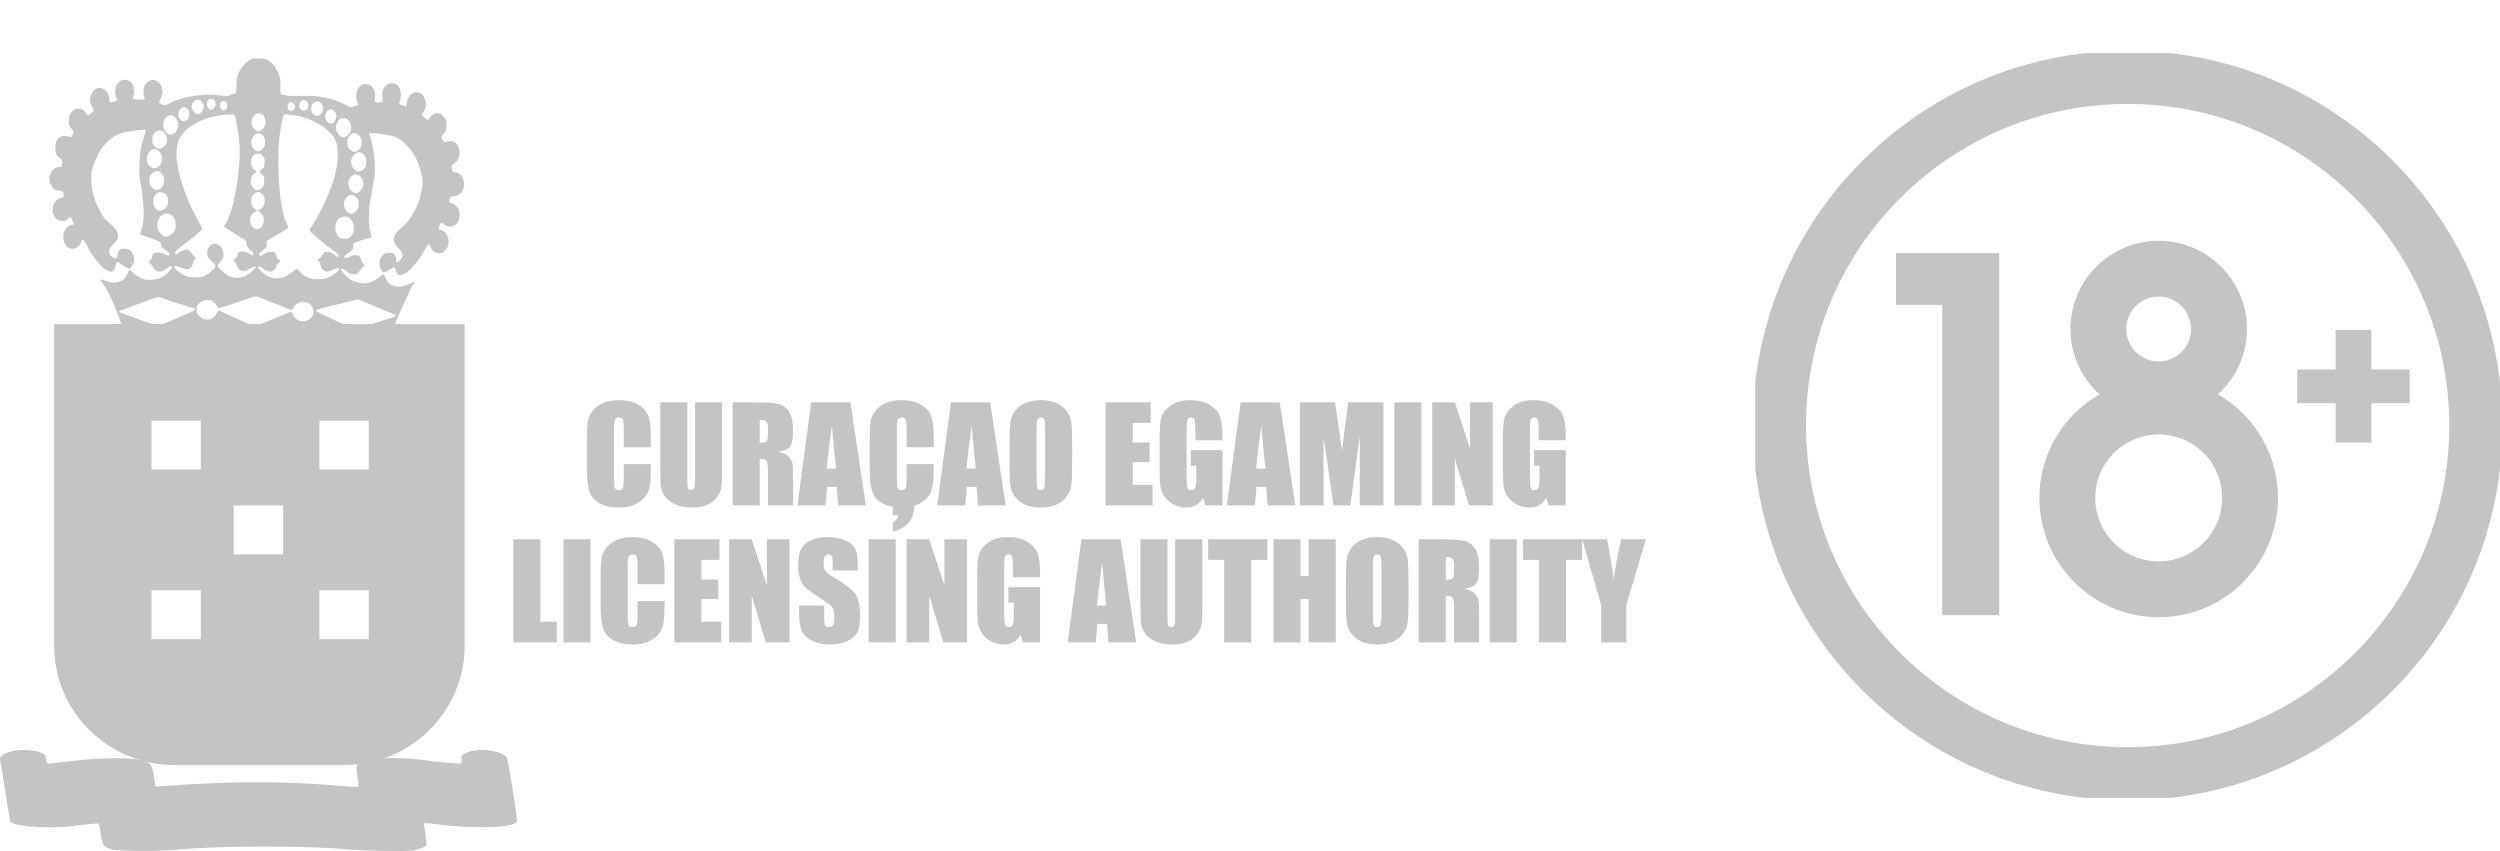
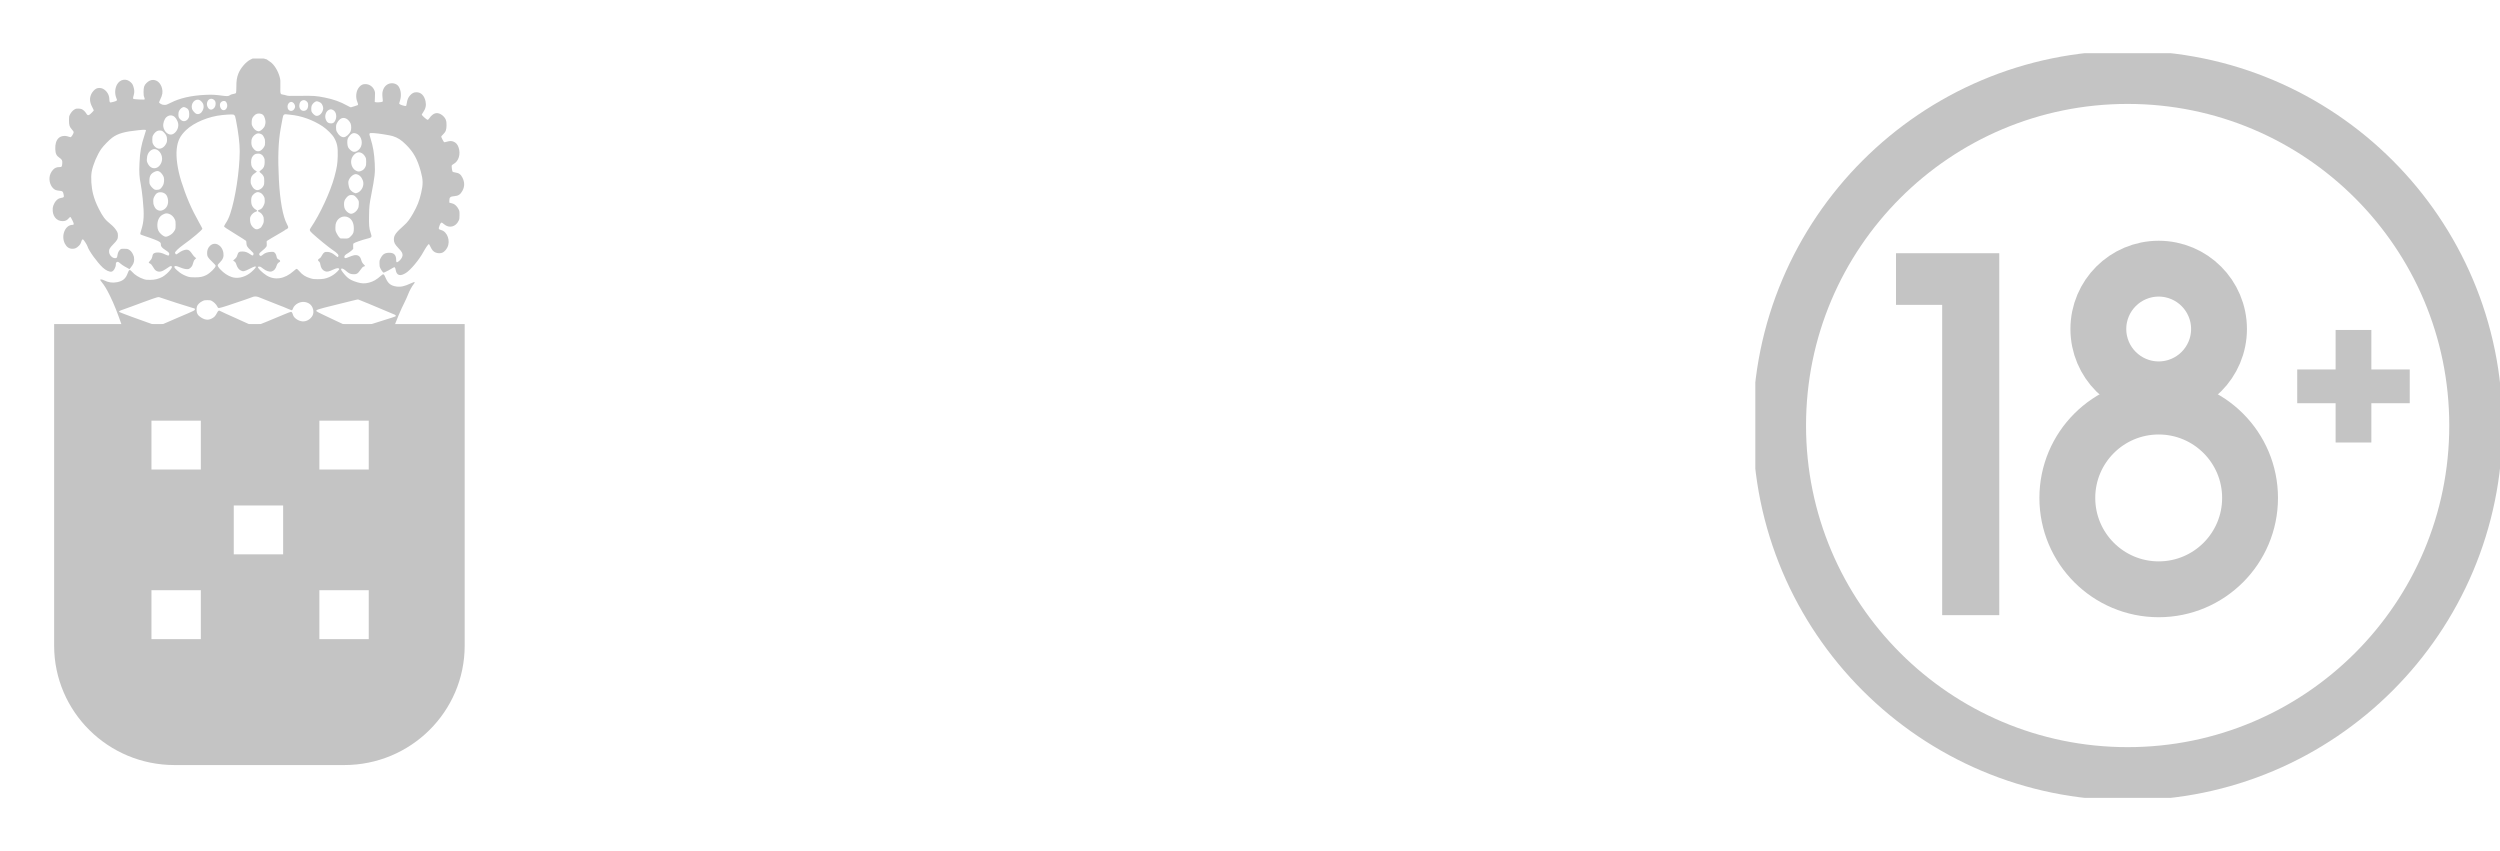
<svg xmlns="http://www.w3.org/2000/svg" width="188" height="64" viewBox="0 0 188 64" fill="none">
-   <path d="M48.948 33.635H46.912V32.284C46.912 31.892 46.889 31.647 46.844 31.552C46.803 31.453 46.707 31.403 46.559 31.403C46.392 31.403 46.285 31.462 46.24 31.58C46.195 31.699 46.172 31.954 46.172 32.347V35.948C46.172 36.325 46.195 36.571 46.24 36.686C46.285 36.801 46.387 36.858 46.544 36.858C46.696 36.858 46.794 36.801 46.84 36.686C46.888 36.571 46.912 36.301 46.912 35.877V34.904H48.948V35.206C48.948 36.007 48.89 36.576 48.774 36.911C48.661 37.246 48.408 37.54 48.015 37.792C47.624 38.044 47.142 38.17 46.569 38.17C45.972 38.17 45.481 38.064 45.094 37.849C44.707 37.636 44.451 37.34 44.325 36.964C44.199 36.584 44.136 36.014 44.136 35.254V32.988C44.136 32.43 44.156 32.011 44.194 31.734C44.233 31.453 44.347 31.183 44.538 30.924C44.731 30.666 44.997 30.463 45.336 30.316C45.677 30.166 46.069 30.091 46.511 30.091C47.11 30.091 47.605 30.206 47.995 30.436C48.385 30.666 48.642 30.953 48.764 31.298C48.887 31.64 48.948 32.173 48.948 32.898V33.635ZM54.306 30.254V35.436C54.306 36.023 54.286 36.437 54.248 36.676C54.209 36.913 54.094 37.157 53.904 37.409C53.714 37.658 53.463 37.848 53.15 37.979C52.84 38.107 52.475 38.17 52.052 38.17C51.585 38.17 51.172 38.094 50.814 37.941C50.457 37.788 50.189 37.588 50.012 37.342C49.834 37.096 49.73 36.837 49.697 36.566C49.665 36.291 49.649 35.717 49.649 34.842V30.254H51.685V36.068C51.685 36.406 51.702 36.623 51.738 36.719C51.777 36.812 51.852 36.858 51.965 36.858C52.094 36.858 52.176 36.807 52.212 36.705C52.251 36.6 52.27 36.354 52.27 35.968V30.254H54.306ZM55.094 30.254H56.535C57.496 30.254 58.145 30.291 58.484 30.364C58.825 30.438 59.103 30.626 59.315 30.929C59.531 31.229 59.639 31.71 59.639 32.371C59.639 32.974 59.564 33.38 59.412 33.587C59.261 33.795 58.962 33.919 58.517 33.961C58.92 34.06 59.191 34.192 59.33 34.358C59.469 34.524 59.554 34.678 59.586 34.818C59.622 34.955 59.639 35.337 59.639 35.963V38.008H57.749V35.431C57.749 35.016 57.715 34.759 57.647 34.66C57.583 34.561 57.41 34.511 57.13 34.511V38.008H55.094V30.254ZM57.13 31.58V33.304C57.358 33.304 57.518 33.274 57.608 33.214C57.702 33.15 57.749 32.947 57.749 32.605V32.179C57.749 31.933 57.703 31.772 57.613 31.695C57.526 31.619 57.365 31.58 57.13 31.58ZM63.948 30.254L65.113 38.008H63.029L62.928 36.614H62.197L62.076 38.008H59.968L61.003 30.254H63.948ZM62.87 35.239C62.766 34.361 62.663 33.278 62.56 31.988C62.354 33.469 62.225 34.553 62.173 35.239H62.87ZM70.215 33.635H68.179V32.284C68.179 31.892 68.156 31.647 68.111 31.552C68.069 31.453 67.974 31.403 67.826 31.403C67.658 31.403 67.552 31.462 67.507 31.58C67.462 31.699 67.439 31.954 67.439 32.347V35.948C67.439 36.325 67.462 36.571 67.507 36.686C67.552 36.801 67.654 36.858 67.812 36.858C67.963 36.858 68.061 36.801 68.106 36.686C68.155 36.571 68.179 36.301 68.179 35.877V34.904H70.215V35.206C70.215 36.007 70.157 36.576 70.041 36.911C69.928 37.246 69.675 37.54 69.281 37.792C68.891 38.044 68.409 38.17 67.836 38.17C67.239 38.17 66.748 38.064 66.361 37.849C65.974 37.636 65.718 37.34 65.592 36.964C65.466 36.584 65.403 36.014 65.403 35.254V32.988C65.403 32.43 65.423 32.011 65.461 31.734C65.5 31.453 65.615 31.183 65.805 30.924C65.998 30.666 66.264 30.463 66.603 30.316C66.944 30.166 67.336 30.091 67.778 30.091C68.377 30.091 68.872 30.206 69.262 30.436C69.652 30.666 69.909 30.953 70.031 31.298C70.153 31.64 70.215 32.173 70.215 32.898V33.635ZM74.46 30.254L75.626 38.008H73.542L73.44 36.614H72.71L72.589 38.008H70.481L71.515 30.254H74.46ZM73.382 35.239C73.279 34.361 73.176 33.278 73.073 31.988C72.866 33.469 72.737 34.553 72.686 35.239H73.382ZM80.626 34.794C80.626 35.573 80.606 36.125 80.568 36.451C80.532 36.773 80.416 37.069 80.22 37.337C80.026 37.605 79.763 37.811 79.431 37.955C79.099 38.099 78.712 38.17 78.271 38.17C77.852 38.17 77.475 38.103 77.139 37.969C76.807 37.832 76.54 37.628 76.337 37.356C76.134 37.085 76.013 36.79 75.974 36.47C75.935 36.151 75.916 35.592 75.916 34.794V33.467C75.916 32.688 75.934 32.138 75.969 31.815C76.008 31.489 76.124 31.192 76.317 30.924C76.514 30.656 76.778 30.45 77.11 30.307C77.442 30.163 77.829 30.091 78.271 30.091C78.69 30.091 79.065 30.16 79.397 30.297C79.733 30.431 80.002 30.634 80.205 30.905C80.408 31.177 80.529 31.472 80.568 31.791C80.606 32.111 80.626 32.669 80.626 33.467V34.794ZM78.59 32.246C78.59 31.886 78.569 31.655 78.527 31.556C78.489 31.454 78.406 31.403 78.281 31.403C78.174 31.403 78.092 31.445 78.034 31.528C77.979 31.608 77.952 31.847 77.952 32.246V35.867C77.952 36.317 77.969 36.595 78.005 36.7C78.044 36.806 78.131 36.858 78.266 36.858C78.405 36.858 78.493 36.797 78.532 36.676C78.571 36.555 78.59 36.266 78.59 35.809V32.246ZM83.14 30.254H86.535V31.805H85.176V33.276H86.448V34.751H85.176V36.456H86.67V38.008H83.14V30.254ZM91.931 33.108H89.896V32.404C89.896 31.96 89.876 31.683 89.838 31.571C89.799 31.459 89.707 31.403 89.562 31.403C89.436 31.403 89.351 31.451 89.306 31.547C89.261 31.643 89.238 31.889 89.238 32.284V36.006C89.238 36.354 89.261 36.584 89.306 36.695C89.351 36.804 89.441 36.858 89.576 36.858C89.725 36.858 89.825 36.796 89.876 36.672C89.931 36.547 89.959 36.304 89.959 35.944V35.024H89.548V33.846H91.931V38.008H90.65L90.461 37.452C90.323 37.692 90.147 37.872 89.934 37.993C89.725 38.111 89.477 38.17 89.19 38.17C88.848 38.17 88.527 38.089 88.227 37.926C87.931 37.76 87.705 37.556 87.55 37.313C87.396 37.071 87.299 36.817 87.26 36.552C87.222 36.284 87.202 35.883 87.202 35.35V33.046C87.202 32.305 87.243 31.767 87.323 31.432C87.404 31.097 87.634 30.79 88.014 30.513C88.398 30.232 88.893 30.091 89.499 30.091C90.096 30.091 90.59 30.212 90.984 30.455C91.377 30.698 91.633 30.986 91.752 31.322C91.872 31.654 91.931 32.138 91.931 32.773V33.108ZM96.24 30.254L97.405 38.008H95.321L95.22 36.614H94.489L94.368 38.008H92.26L93.295 30.254H96.24ZM95.162 35.239C95.058 34.361 94.955 33.278 94.852 31.988C94.646 33.469 94.517 34.553 94.465 35.239H95.162ZM104.035 30.254V38.008H102.255V32.773L101.545 38.008H100.282L99.533 32.893V38.008H97.753V30.254H100.389C100.466 30.72 100.548 31.269 100.636 31.901L100.916 33.875L101.38 30.254H104.035ZM106.888 30.254V38.008H104.852V30.254H106.888ZM112.251 30.254V38.008H110.466L109.407 34.483V38.008H107.705V30.254H109.407L110.548 33.745V30.254H112.251ZM117.744 33.108H115.708V32.404C115.708 31.96 115.689 31.683 115.65 31.571C115.611 31.459 115.519 31.403 115.374 31.403C115.249 31.403 115.163 31.451 115.118 31.547C115.073 31.643 115.05 31.889 115.05 32.284V36.006C115.05 36.354 115.073 36.584 115.118 36.695C115.163 36.804 115.254 36.858 115.389 36.858C115.537 36.858 115.637 36.796 115.689 36.672C115.744 36.547 115.771 36.304 115.771 35.944V35.024H115.36V33.846H117.744V38.008H116.462L116.274 37.452C116.135 37.692 115.959 37.872 115.747 37.993C115.537 38.111 115.289 38.17 115.002 38.17C114.66 38.17 114.339 38.089 114.04 37.926C113.743 37.76 113.517 37.556 113.363 37.313C113.208 37.071 113.111 36.817 113.073 36.552C113.034 36.284 113.015 35.883 113.015 35.35V33.046C113.015 32.305 113.055 31.767 113.135 31.432C113.216 31.097 113.446 30.79 113.827 30.513C114.21 30.232 114.705 30.091 115.311 30.091C115.908 30.091 116.403 30.212 116.796 30.455C117.189 30.698 117.446 30.986 117.565 31.322C117.684 31.654 117.744 32.138 117.744 32.773V33.108ZM40.636 40.553V46.755H41.873V48.306H38.6V40.553H40.636ZM44.407 40.553V48.306H42.371V40.553H44.407ZM49.978 43.934H47.942V42.583C47.942 42.191 47.919 41.946 47.874 41.851C47.832 41.752 47.737 41.702 47.589 41.702C47.422 41.702 47.315 41.761 47.27 41.879C47.225 41.998 47.202 42.253 47.202 42.646V46.247C47.202 46.624 47.225 46.87 47.27 46.985C47.315 47.1 47.416 47.157 47.575 47.157C47.726 47.157 47.824 47.1 47.87 46.985C47.918 46.87 47.942 46.6 47.942 46.175V45.203H49.978V45.505C49.978 46.306 49.92 46.874 49.804 47.21C49.691 47.545 49.438 47.839 49.045 48.091C48.654 48.343 48.173 48.469 47.599 48.469C47.002 48.469 46.511 48.362 46.124 48.148C45.737 47.934 45.481 47.639 45.355 47.262C45.229 46.883 45.166 46.312 45.166 45.553V43.287C45.166 42.729 45.186 42.31 45.224 42.033C45.263 41.752 45.378 41.482 45.568 41.223C45.761 40.965 46.027 40.762 46.365 40.615C46.707 40.465 47.099 40.39 47.541 40.39C48.14 40.39 48.635 40.505 49.025 40.735C49.415 40.965 49.672 41.252 49.794 41.597C49.917 41.938 49.978 42.471 49.978 43.196V43.934ZM50.708 40.553H54.102V42.104H52.744V43.575H54.016V45.05H52.744V46.755H54.238V48.306H50.708V40.553ZM59.373 40.553V48.306H57.589L56.53 44.782V48.306H54.828V40.553H56.53L57.671 44.044V40.553H59.373ZM64.509 42.899H62.618V42.325C62.618 42.057 62.594 41.886 62.545 41.812C62.497 41.739 62.416 41.702 62.304 41.702C62.181 41.702 62.088 41.752 62.023 41.851C61.962 41.95 61.931 42.1 61.931 42.301C61.931 42.559 61.967 42.754 62.038 42.885C62.106 43.016 62.297 43.174 62.613 43.359C63.519 43.892 64.09 44.33 64.325 44.672C64.56 45.013 64.678 45.564 64.678 46.324C64.678 46.876 64.612 47.283 64.48 47.545C64.351 47.807 64.099 48.027 63.725 48.206C63.351 48.382 62.916 48.469 62.42 48.469C61.875 48.469 61.409 48.367 61.022 48.163C60.639 47.959 60.387 47.698 60.268 47.382C60.149 47.066 60.089 46.617 60.089 46.036V45.529H61.98V46.472C61.98 46.763 62.005 46.95 62.057 47.033C62.112 47.115 62.207 47.157 62.343 47.157C62.478 47.157 62.578 47.105 62.642 46.999C62.71 46.894 62.744 46.737 62.744 46.53C62.744 46.073 62.681 45.775 62.555 45.634C62.426 45.494 62.109 45.259 61.602 44.93C61.096 44.598 60.761 44.357 60.597 44.207C60.432 44.057 60.295 43.849 60.186 43.584C60.079 43.319 60.026 42.981 60.026 42.569C60.026 41.975 60.102 41.541 60.253 41.266C60.408 40.992 60.657 40.778 60.998 40.625C61.34 40.468 61.752 40.39 62.236 40.39C62.765 40.39 63.215 40.474 63.585 40.644C63.959 40.813 64.206 41.027 64.325 41.285C64.447 41.541 64.509 41.977 64.509 42.593V42.899ZM67.357 40.553V48.306H65.321V40.553H67.357ZM72.72 40.553V48.306H70.935L69.876 44.782V48.306H68.174V40.553H69.876L71.017 44.044V40.553H72.72ZM78.213 43.407H76.177V42.703C76.177 42.259 76.158 41.981 76.119 41.87C76.08 41.758 75.989 41.702 75.843 41.702C75.718 41.702 75.632 41.75 75.587 41.846C75.542 41.942 75.519 42.188 75.519 42.583V46.305C75.519 46.653 75.542 46.883 75.587 46.994C75.632 47.103 75.723 47.157 75.858 47.157C76.006 47.157 76.106 47.095 76.158 46.97C76.213 46.846 76.24 46.603 76.24 46.242V45.323H75.829V44.145H78.213V48.306H76.931L76.743 47.751C76.604 47.99 76.428 48.171 76.216 48.292C76.006 48.41 75.758 48.469 75.471 48.469C75.129 48.469 74.808 48.388 74.509 48.225C74.212 48.059 73.987 47.855 73.832 47.612C73.677 47.369 73.58 47.115 73.542 46.85C73.503 46.582 73.484 46.182 73.484 45.648V43.345C73.484 42.604 73.524 42.066 73.605 41.731C73.685 41.395 73.915 41.089 74.296 40.811C74.68 40.53 75.174 40.39 75.781 40.39C76.377 40.39 76.872 40.511 77.265 40.754C77.658 40.996 77.915 41.285 78.034 41.621C78.153 41.953 78.213 42.436 78.213 43.072V43.407ZM84.272 40.553L85.437 48.306H83.353L83.252 46.913H82.521L82.4 48.306H80.292L81.327 40.553H84.272ZM83.193 45.538C83.09 44.66 82.987 43.576 82.884 42.286C82.678 43.768 82.549 44.852 82.497 45.538H83.193ZM90.413 40.553V45.735C90.413 46.322 90.394 46.736 90.355 46.975C90.316 47.211 90.202 47.456 90.011 47.708C89.821 47.957 89.57 48.147 89.257 48.278C88.948 48.406 88.582 48.469 88.16 48.469C87.692 48.469 87.279 48.393 86.922 48.24C86.564 48.086 86.296 47.887 86.119 47.641C85.942 47.395 85.837 47.136 85.805 46.865C85.772 46.59 85.756 46.016 85.756 45.141V40.553H87.792V46.367C87.792 46.705 87.81 46.922 87.845 47.018C87.884 47.111 87.96 47.157 88.073 47.157C88.201 47.157 88.284 47.106 88.319 47.004C88.358 46.898 88.377 46.653 88.377 46.266V40.553H90.413ZM95.302 40.553V42.104H94.093V48.306H92.057V42.104H90.853V40.553H95.302ZM100.447 40.553V48.306H98.411V45.05H97.802V48.306H95.766V40.553H97.802V43.326H98.411V40.553H100.447ZM105.921 45.093C105.921 45.872 105.901 46.424 105.863 46.75C105.827 47.072 105.711 47.368 105.515 47.636C105.321 47.904 105.058 48.11 104.726 48.254C104.394 48.398 104.007 48.469 103.566 48.469C103.147 48.469 102.769 48.402 102.434 48.268C102.102 48.131 101.835 47.927 101.632 47.655C101.429 47.384 101.308 47.089 101.269 46.769C101.23 46.45 101.211 45.891 101.211 45.093V43.766C101.211 42.987 101.228 42.436 101.264 42.114C101.303 41.788 101.419 41.491 101.612 41.223C101.809 40.955 102.073 40.749 102.405 40.605C102.737 40.462 103.124 40.39 103.566 40.39C103.985 40.39 104.36 40.459 104.692 40.596C105.028 40.73 105.297 40.932 105.5 41.204C105.703 41.475 105.824 41.771 105.863 42.09C105.901 42.409 105.921 42.968 105.921 43.766V45.093ZM103.885 42.545C103.885 42.184 103.864 41.954 103.822 41.855C103.784 41.753 103.701 41.702 103.576 41.702C103.469 41.702 103.387 41.744 103.329 41.827C103.274 41.907 103.247 42.146 103.247 42.545V46.166C103.247 46.616 103.264 46.894 103.3 46.999C103.339 47.105 103.426 47.157 103.561 47.157C103.7 47.157 103.788 47.096 103.827 46.975C103.866 46.854 103.885 46.565 103.885 46.108V42.545ZM106.685 40.553H108.126C109.087 40.553 109.736 40.59 110.075 40.663C110.416 40.736 110.694 40.925 110.906 41.228C111.122 41.528 111.23 42.008 111.23 42.67C111.23 43.273 111.155 43.678 111.003 43.886C110.852 44.093 110.553 44.218 110.108 44.26C110.511 44.359 110.782 44.491 110.921 44.657C111.059 44.823 111.145 44.976 111.177 45.117C111.213 45.254 111.23 45.636 111.23 46.261V48.306H109.34V45.73C109.34 45.315 109.306 45.058 109.238 44.959C109.173 44.86 109.001 44.81 108.721 44.81V48.306H106.685V40.553ZM108.721 41.879V43.603C108.949 43.603 109.109 43.573 109.199 43.512C109.293 43.449 109.34 43.246 109.34 42.904V42.478C109.34 42.232 109.294 42.071 109.204 41.994C109.117 41.917 108.956 41.879 108.721 41.879ZM114.059 40.553V48.306H112.023V40.553H114.059ZM118.977 40.553V42.104H117.768V48.306H115.732V42.104H114.528V40.553H118.977ZM123.779 40.553L122.294 45.5V48.306H120.408V45.5L118.977 40.553H120.848C121.142 42.063 121.306 43.08 121.341 43.603C121.454 42.776 121.643 41.76 121.907 40.553H123.779Z" fill="#C4C4C4" />
-   <path d="M68.778 36.846V37.714C68.778 38.169 68.723 38.542 68.615 38.833C68.506 39.124 68.316 39.372 68.046 39.575C67.78 39.779 67.478 39.915 67.14 39.983V39.288C67.381 39.152 67.519 38.971 67.551 38.743H67.14V36.846H68.778Z" fill="#C4C4C4" />
  <path d="M5.571 25.871H33.444V48.553C33.444 52.683 30.063 56.032 25.892 56.032H13.123C8.952 56.032 5.571 52.683 5.571 48.553V25.871Z" stroke="#C4C4C4" stroke-width="3" />
  <path fill-rule="evenodd" clip-rule="evenodd" d="M32.434 26.729H6.438V47.817C6.438 51.88 9.763 55.173 13.865 55.173H25.006C29.108 55.173 32.434 51.88 32.434 47.817V26.729ZM15.103 31.633H11.389V35.311H15.103V31.633ZM24.016 31.633H27.73V35.311H24.016V31.633ZM15.103 44.384H11.389V48.062H15.103V44.384ZM24.016 44.384H27.73V48.062H24.016V44.384ZM21.292 38.009H17.579V41.687H21.292V38.009Z" fill="#C4C4C4" />
  <path d="M19.497 4.403H19.299H18.994L18.819 4.489C18.49 4.654 18.083 5.129 17.925 5.537C17.81 5.827 17.774 6.076 17.774 6.537C17.774 6.761 17.764 6.964 17.749 6.988C17.737 7.012 17.688 7.039 17.635 7.046C17.464 7.073 17.35 7.111 17.272 7.169C17.177 7.239 17.067 7.244 16.674 7.189C16.189 7.124 15.946 7.111 15.449 7.133C14.379 7.182 13.514 7.38 12.829 7.732C12.556 7.872 12.509 7.887 12.378 7.889C12.261 7.889 12.207 7.877 12.105 7.822C12.037 7.783 11.973 7.737 11.964 7.715C11.956 7.696 11.995 7.592 12.049 7.484C12.219 7.143 12.256 6.916 12.183 6.636C12.083 6.257 11.822 6.013 11.513 6.011C11.332 6.011 11.179 6.083 11.013 6.245C10.84 6.417 10.796 6.557 10.796 6.926C10.796 7.143 10.806 7.213 10.847 7.315C10.877 7.385 10.891 7.45 10.879 7.467C10.864 7.493 10.781 7.496 10.487 7.481C10.28 7.472 10.085 7.452 10.053 7.443C9.989 7.418 9.989 7.392 10.062 7.131C10.116 6.938 10.109 6.752 10.036 6.528C9.985 6.361 9.953 6.308 9.848 6.202C9.512 5.861 9.005 5.948 8.785 6.385C8.637 6.68 8.622 7.054 8.744 7.358C8.812 7.518 8.812 7.525 8.768 7.566C8.742 7.592 8.651 7.629 8.564 7.65C8.271 7.723 8.274 7.723 8.247 7.65C8.235 7.617 8.223 7.537 8.223 7.474C8.223 7.134 8.032 6.822 7.73 6.67C7.589 6.598 7.369 6.595 7.235 6.665C7.101 6.735 6.941 6.914 6.867 7.069C6.719 7.392 6.738 7.67 6.933 8.046C6.999 8.17 7.053 8.281 7.053 8.295C7.053 8.329 6.811 8.575 6.721 8.631C6.619 8.691 6.568 8.669 6.482 8.524C6.4 8.387 6.256 8.254 6.141 8.206C6.085 8.182 5.976 8.165 5.88 8.165C5.746 8.162 5.695 8.174 5.608 8.228C5.471 8.305 5.342 8.452 5.254 8.628C5.193 8.751 5.188 8.785 5.188 9.051C5.188 9.418 5.227 9.536 5.41 9.739C5.483 9.819 5.542 9.905 5.542 9.932C5.542 10.038 5.369 10.318 5.303 10.318C5.281 10.318 5.203 10.297 5.132 10.27C4.881 10.176 4.577 10.222 4.409 10.383C4.223 10.56 4.141 10.842 4.158 11.224C4.172 11.557 4.245 11.709 4.465 11.859C4.665 11.999 4.699 12.064 4.682 12.288C4.662 12.537 4.643 12.564 4.484 12.564C4.267 12.564 4.126 12.619 3.997 12.757C3.836 12.926 3.739 13.143 3.722 13.365C3.692 13.764 3.897 14.171 4.187 14.29C4.241 14.312 4.367 14.336 4.467 14.345C4.699 14.362 4.74 14.398 4.784 14.623C4.826 14.826 4.809 14.847 4.606 14.881C4.531 14.893 4.431 14.925 4.385 14.954C4.168 15.086 3.99 15.391 3.965 15.671C3.922 16.224 4.231 16.627 4.701 16.629C4.911 16.629 5.033 16.574 5.172 16.412C5.233 16.342 5.279 16.306 5.299 16.318C5.313 16.327 5.381 16.443 5.447 16.576C5.576 16.839 5.576 16.909 5.455 16.909C4.901 16.909 4.57 17.725 4.88 18.324C5.011 18.58 5.201 18.708 5.445 18.708C5.642 18.708 5.754 18.657 5.925 18.488C6.027 18.387 6.059 18.334 6.103 18.194C6.152 18.037 6.198 17.976 6.249 18.008C6.313 18.046 6.554 18.43 6.581 18.531C6.661 18.831 7.307 19.729 7.729 20.122C7.958 20.335 8.243 20.465 8.399 20.427C8.55 20.388 8.711 20.108 8.711 19.881C8.711 19.799 8.723 19.753 8.755 19.726C8.833 19.656 8.903 19.678 9.05 19.813C9.128 19.883 9.266 19.98 9.359 20.03C9.452 20.079 9.574 20.146 9.63 20.18L9.732 20.243L9.844 20.103C10.032 19.866 10.088 19.729 10.088 19.504C10.085 19.338 10.075 19.287 10.007 19.142C9.917 18.951 9.815 18.835 9.673 18.761C9.593 18.717 9.534 18.707 9.339 18.707C9.11 18.707 9.101 18.71 9.028 18.78C8.918 18.881 8.862 19.007 8.833 19.195C8.806 19.391 8.769 19.429 8.621 19.413C8.421 19.391 8.226 19.178 8.204 18.961C8.184 18.761 8.245 18.645 8.518 18.37C8.818 18.065 8.869 17.971 8.869 17.73C8.869 17.59 8.857 17.525 8.815 17.44C8.715 17.242 8.525 17.02 8.301 16.844C7.904 16.525 7.728 16.293 7.424 15.69C7.221 15.284 7.095 14.961 7.004 14.604C6.865 14.068 6.819 13.341 6.895 12.914C6.987 12.397 7.306 11.639 7.623 11.187C7.784 10.96 8.232 10.502 8.447 10.347C8.881 10.033 9.368 9.896 10.428 9.789C10.869 9.743 10.977 9.748 10.977 9.809C10.977 9.821 10.928 9.98 10.867 10.163C10.616 10.924 10.526 11.416 10.489 12.264C10.455 12.971 10.477 13.326 10.587 13.867C10.626 14.06 10.689 14.545 10.731 14.944C10.855 16.156 10.831 16.667 10.609 17.338C10.57 17.462 10.541 17.582 10.548 17.604C10.558 17.633 10.67 17.681 10.921 17.763C11.121 17.826 11.435 17.94 11.623 18.012C12.018 18.166 12.103 18.232 12.096 18.379C12.086 18.526 12.169 18.63 12.442 18.806C12.695 18.973 12.739 19.021 12.727 19.122C12.713 19.243 12.656 19.246 12.422 19.135C12.167 19.016 11.998 18.975 11.796 18.99C11.611 19.002 11.499 19.07 11.477 19.185C11.435 19.407 11.404 19.477 11.289 19.603C11.223 19.673 11.175 19.743 11.184 19.758C11.192 19.772 11.238 19.799 11.284 19.818C11.338 19.84 11.392 19.893 11.438 19.968C11.616 20.255 11.648 20.296 11.735 20.354C11.935 20.484 12.169 20.446 12.471 20.231C12.744 20.038 12.825 19.994 12.876 20.011C12.956 20.035 12.951 20.088 12.854 20.235C12.715 20.441 12.41 20.718 12.208 20.825C11.908 20.979 11.645 21.044 11.294 21.047C11.036 21.049 10.963 21.04 10.819 20.994C10.463 20.878 10.124 20.665 9.939 20.446C9.769 20.245 9.703 20.26 9.613 20.516C9.464 20.945 9.252 21.131 8.806 21.221C8.462 21.288 8.15 21.245 7.816 21.076C7.69 21.013 7.556 20.994 7.531 21.035C7.524 21.047 7.575 21.127 7.646 21.211C7.855 21.465 8.024 21.745 8.275 22.256C8.596 22.918 8.801 23.43 9.228 24.659C9.32 24.927 9.396 25.103 9.433 25.141C9.491 25.202 9.496 25.202 9.827 25.194C10.01 25.19 10.381 25.177 10.649 25.166C10.917 25.156 11.526 25.151 12.001 25.158C12.476 25.166 13.288 25.173 13.805 25.177C14.321 25.18 14.967 25.194 15.243 25.211C15.518 25.226 16.098 25.242 16.534 25.25C16.971 25.257 17.514 25.274 17.741 25.286C18.859 25.348 19.444 25.356 21.153 25.331C22.42 25.314 23.19 25.314 23.926 25.334C24.484 25.348 24.965 25.355 24.989 25.346C25.013 25.338 25.337 25.348 25.708 25.37C26.078 25.389 26.58 25.406 26.824 25.406C27.397 25.408 28.352 25.444 28.805 25.481C29.146 25.509 29.163 25.507 29.227 25.461C29.261 25.435 29.31 25.367 29.332 25.307C29.88 23.909 30.15 23.271 30.414 22.75C30.511 22.557 30.631 22.289 30.682 22.154C30.777 21.893 30.982 21.519 31.106 21.369C31.186 21.275 31.203 21.205 31.147 21.205C31.13 21.205 31.011 21.253 30.881 21.314C30.421 21.531 30.128 21.594 29.804 21.545C29.4 21.487 29.192 21.328 29.022 20.947C28.859 20.575 28.842 20.565 28.657 20.729C28.31 21.034 28.074 21.171 27.742 21.256C27.435 21.333 27.206 21.328 26.88 21.232C26.495 21.116 26.285 21.012 26.095 20.836C25.91 20.664 25.649 20.329 25.649 20.264C25.649 20.143 25.805 20.181 25.997 20.353C26.227 20.556 26.331 20.606 26.536 20.621C26.802 20.638 26.902 20.585 27.067 20.346C27.216 20.128 27.297 20.046 27.355 20.046C27.379 20.046 27.411 20.029 27.428 20.01C27.453 19.981 27.443 19.962 27.367 19.896C27.265 19.807 27.204 19.699 27.16 19.539C27.087 19.262 26.914 19.148 26.636 19.194C26.553 19.209 26.378 19.267 26.251 19.322C25.985 19.438 25.91 19.44 25.897 19.339C25.885 19.235 25.944 19.17 26.158 19.042C26.265 18.979 26.399 18.88 26.458 18.822L26.563 18.716L26.558 18.528C26.553 18.373 26.558 18.332 26.594 18.303C26.663 18.243 27.199 18.052 27.525 17.97C27.988 17.854 27.988 17.854 27.869 17.494C27.757 17.166 27.737 16.937 27.752 16.198C27.764 15.515 27.781 15.365 27.915 14.675C28.19 13.248 28.217 12.994 28.181 12.296C28.139 11.512 28.059 11.029 27.861 10.396C27.732 9.984 27.725 9.991 28.11 10.01C28.407 10.022 29.331 10.169 29.535 10.235C29.928 10.363 30.176 10.522 30.547 10.894C31.103 11.449 31.388 11.97 31.644 12.893C31.819 13.527 31.824 13.856 31.668 14.522C31.532 15.111 31.373 15.51 31.064 16.05C30.811 16.492 30.64 16.717 30.401 16.929C29.763 17.494 29.619 17.692 29.619 18.006C29.619 18.238 29.692 18.378 29.962 18.66C30.223 18.931 30.291 19.056 30.27 19.223C30.25 19.363 30.121 19.553 29.977 19.655C29.826 19.764 29.792 19.742 29.792 19.541C29.79 19.177 29.629 19.01 29.285 19.008C28.951 19.008 28.79 19.105 28.632 19.399C28.542 19.568 28.537 19.585 28.537 19.805C28.537 20.012 28.544 20.049 28.612 20.191C28.654 20.278 28.722 20.384 28.761 20.425L28.837 20.505L28.942 20.469C29.032 20.437 29.358 20.261 29.587 20.119C29.683 20.061 29.724 20.106 29.758 20.309C29.828 20.722 30.097 20.799 30.523 20.526C30.886 20.297 31.518 19.537 31.837 18.95C32.017 18.619 32.202 18.356 32.256 18.356C32.268 18.356 32.319 18.445 32.37 18.556C32.487 18.805 32.582 18.914 32.746 18.986C32.919 19.061 33.153 19.063 33.289 18.991C33.426 18.918 33.552 18.781 33.645 18.597C33.884 18.124 33.645 17.436 33.194 17.306C32.965 17.241 32.958 17.216 33.06 16.944C33.114 16.803 33.163 16.738 33.216 16.738C33.236 16.738 33.313 16.794 33.389 16.859C33.772 17.19 34.269 17.071 34.493 16.593C34.549 16.473 34.556 16.432 34.556 16.171C34.556 15.891 34.554 15.874 34.476 15.719C34.425 15.618 34.352 15.519 34.274 15.449C34.157 15.345 34.108 15.321 33.893 15.266L33.789 15.239V15.106C33.789 14.836 33.852 14.775 34.184 14.749C34.466 14.727 34.624 14.621 34.773 14.351C34.949 14.03 34.949 13.699 34.773 13.354C34.646 13.105 34.51 13.008 34.232 12.97C34.142 12.958 34.054 12.931 34.037 12.914C34.001 12.878 33.949 12.509 33.971 12.441C33.978 12.419 34.039 12.371 34.105 12.335C34.495 12.125 34.658 11.584 34.483 11.079C34.402 10.848 34.276 10.71 34.076 10.64C33.939 10.592 33.806 10.597 33.601 10.657C33.462 10.698 33.416 10.703 33.389 10.681C33.35 10.65 33.179 10.316 33.179 10.273C33.179 10.258 33.242 10.181 33.323 10.104C33.525 9.906 33.576 9.761 33.579 9.411C33.579 9.187 33.569 9.124 33.523 9.001C33.415 8.738 33.106 8.506 32.857 8.506C32.653 8.506 32.443 8.651 32.272 8.911C32.231 8.974 32.187 9.013 32.155 9.013C32.099 9.013 31.717 8.677 31.717 8.627C31.717 8.607 31.763 8.528 31.817 8.45C32.007 8.182 32.065 7.922 32.002 7.622C31.907 7.183 31.66 6.937 31.317 6.937C31.127 6.937 30.998 6.999 30.842 7.168C30.7 7.321 30.627 7.494 30.588 7.77C30.561 7.946 30.554 7.963 30.5 7.97C30.425 7.982 30.108 7.883 30.052 7.83C30.008 7.789 30.008 7.782 30.074 7.586C30.203 7.2 30.157 6.748 29.959 6.478C29.806 6.27 29.457 6.196 29.194 6.319C28.955 6.427 28.794 6.676 28.755 6.992C28.746 7.072 28.751 7.231 28.77 7.374C28.797 7.596 28.797 7.622 28.76 7.649C28.707 7.688 28.319 7.714 28.241 7.685L28.18 7.661L28.195 7.304C28.212 6.973 28.209 6.939 28.158 6.806C28.046 6.514 27.776 6.324 27.478 6.324C27.281 6.324 27.157 6.382 27.018 6.541C26.774 6.814 26.715 7.302 26.879 7.688C26.913 7.765 26.933 7.845 26.925 7.864C26.918 7.886 26.908 7.903 26.906 7.903C26.906 7.903 26.793 7.941 26.662 7.987C26.528 8.033 26.404 8.072 26.384 8.072C26.362 8.072 26.24 8.014 26.111 7.941C25.585 7.649 25.063 7.463 24.43 7.338C23.762 7.205 23.601 7.196 22.577 7.208C21.734 7.22 21.654 7.217 21.534 7.176C21.461 7.152 21.349 7.123 21.283 7.116C21.078 7.089 21.071 7.073 21.083 6.51C21.093 6.056 21.09 6.02 21.032 5.791C20.91 5.325 20.608 4.839 20.323 4.654C20.257 4.61 20.172 4.55 20.135 4.523L20.067 4.47L19.838 4.403H19.497ZM16.004 7.454C16.138 7.51 16.216 7.621 16.216 7.763C16.216 7.947 16.172 8.063 16.065 8.157C15.9 8.307 15.717 8.261 15.61 8.041C15.492 7.8 15.597 7.493 15.814 7.437C15.897 7.418 15.924 7.421 16.004 7.454ZM15.005 7.524C15.112 7.57 15.256 7.734 15.288 7.848C15.334 8.014 15.319 8.15 15.239 8.311C15.137 8.517 14.966 8.613 14.788 8.57C14.681 8.543 14.476 8.319 14.44 8.186C14.325 7.78 14.664 7.384 15.005 7.524ZM23.014 7.587C23.135 7.671 23.174 7.751 23.174 7.91C23.172 8.178 23.043 8.337 22.828 8.337C22.631 8.338 22.487 8.142 22.509 7.905C22.526 7.732 22.594 7.613 22.709 7.563C22.821 7.512 22.921 7.519 23.014 7.587ZM16.965 7.626C16.994 7.645 17.035 7.71 17.057 7.771C17.162 8.041 16.991 8.335 16.762 8.28C16.558 8.229 16.46 7.853 16.611 7.693C16.709 7.587 16.867 7.558 16.965 7.626ZM23.991 7.664C24.137 7.729 24.183 7.772 24.249 7.915C24.327 8.079 24.325 8.217 24.237 8.4C24.127 8.63 23.913 8.757 23.737 8.7C23.645 8.671 23.467 8.494 23.43 8.395C23.394 8.306 23.401 8.033 23.44 7.942C23.511 7.773 23.698 7.616 23.832 7.616C23.859 7.616 23.93 7.637 23.991 7.664ZM22.009 7.693C22.131 7.761 22.219 7.954 22.185 8.077C22.08 8.461 21.622 8.415 21.622 8.024C21.622 7.77 21.829 7.594 22.009 7.693ZM13.945 8.085C14.155 8.171 14.228 8.299 14.23 8.579C14.23 8.756 14.22 8.802 14.169 8.893C14.06 9.086 13.855 9.164 13.687 9.077C13.597 9.031 13.47 8.896 13.441 8.814C13.402 8.712 13.409 8.471 13.453 8.367C13.499 8.256 13.621 8.126 13.718 8.082C13.813 8.041 13.835 8.041 13.945 8.085ZM25.039 8.27C25.305 8.402 25.368 8.835 25.168 9.136C25.1 9.24 25.024 9.279 24.89 9.279C24.683 9.279 24.559 9.178 24.486 8.948C24.403 8.687 24.52 8.359 24.729 8.263C24.861 8.205 24.907 8.205 25.039 8.27ZM19.636 8.56C19.779 8.603 19.855 8.693 19.916 8.898C19.979 9.11 19.982 9.216 19.928 9.41C19.894 9.528 19.86 9.583 19.753 9.694C19.575 9.873 19.456 9.909 19.299 9.835C19.165 9.772 19.056 9.646 18.975 9.477C18.924 9.364 18.917 9.323 18.927 9.149C18.939 8.936 18.97 8.852 19.1 8.71C19.238 8.55 19.426 8.497 19.636 8.56ZM21.822 8.627C22.653 8.704 23.518 9.013 24.247 9.491C24.573 9.706 24.99 10.117 25.129 10.365C25.358 10.771 25.417 11.073 25.397 11.754C25.38 12.331 25.339 12.586 25.149 13.299C24.847 14.421 24.057 16.126 23.375 17.123C23.253 17.299 23.268 17.347 23.506 17.567C23.85 17.888 24.745 18.62 24.991 18.781C25.403 19.054 25.512 19.187 25.422 19.308C25.391 19.351 25.381 19.346 25.222 19.213C25.02 19.044 24.84 18.96 24.65 18.943C24.413 18.921 24.333 18.977 24.174 19.269C24.126 19.361 24.077 19.412 24.011 19.445C23.909 19.498 23.884 19.585 23.962 19.641C24.04 19.699 24.067 19.752 24.092 19.902C24.133 20.153 24.245 20.317 24.435 20.394C24.594 20.459 24.703 20.438 25.086 20.261C25.315 20.155 25.461 20.138 25.5 20.213C25.522 20.249 25.5 20.283 25.374 20.413C25.191 20.599 24.976 20.747 24.742 20.846C24.477 20.959 24.267 20.995 23.894 20.995C23.611 20.995 23.536 20.986 23.351 20.93C22.971 20.817 22.746 20.674 22.503 20.387C22.415 20.283 22.337 20.216 22.31 20.216C22.283 20.216 22.176 20.293 22.074 20.387C21.411 20.983 20.65 21.102 20.026 20.701C19.719 20.505 19.354 20.141 19.398 20.073C19.417 20.04 19.546 20.04 19.61 20.073C19.639 20.088 19.717 20.146 19.785 20.201C20.009 20.38 20.275 20.464 20.443 20.409C20.621 20.351 20.736 20.208 20.814 19.948C20.845 19.841 20.911 19.764 21.03 19.694C21.104 19.653 21.06 19.549 20.957 19.515C20.862 19.484 20.814 19.412 20.789 19.26C20.767 19.139 20.699 19.025 20.616 18.97C20.565 18.936 20.516 18.931 20.353 18.943C20.104 18.958 19.912 19.028 19.768 19.153C19.641 19.265 19.573 19.274 19.517 19.19C19.461 19.105 19.493 19.042 19.656 18.91C20.058 18.574 20.08 18.543 20.058 18.308C20.043 18.173 20.048 18.144 20.085 18.11C20.124 18.077 20.541 17.83 21.191 17.454C21.32 17.381 21.44 17.304 21.457 17.282C21.474 17.263 21.501 17.246 21.518 17.246C21.576 17.246 21.676 17.147 21.676 17.089C21.676 17.058 21.632 16.952 21.579 16.855C21.272 16.288 21.052 15.081 20.972 13.504C20.886 11.87 20.927 10.675 21.103 9.69C21.239 8.917 21.281 8.721 21.317 8.666C21.356 8.608 21.432 8.579 21.505 8.593C21.524 8.598 21.668 8.613 21.822 8.627ZM17.618 8.659C17.674 8.705 17.693 8.758 17.742 9.014C17.932 9.989 18.03 10.805 18.027 11.392C18.018 12.843 17.699 14.926 17.316 16.063C17.206 16.384 17.114 16.582 16.958 16.814C16.899 16.904 16.851 16.998 16.851 17.024C16.851 17.065 17.021 17.179 17.662 17.575C18.106 17.848 18.486 18.089 18.503 18.111C18.518 18.132 18.532 18.214 18.532 18.297C18.532 18.485 18.598 18.591 18.876 18.847C19.052 19.011 19.071 19.035 19.064 19.105C19.049 19.245 18.995 19.248 18.81 19.115C18.603 18.97 18.447 18.915 18.235 18.912C17.974 18.912 17.913 18.956 17.84 19.204C17.804 19.337 17.748 19.41 17.592 19.538C17.526 19.591 17.523 19.598 17.567 19.622C17.694 19.697 17.728 19.743 17.779 19.907C17.848 20.114 17.95 20.257 18.094 20.334C18.282 20.438 18.369 20.421 18.788 20.206C19.147 20.023 19.239 19.998 19.239 20.088C19.239 20.141 18.937 20.445 18.759 20.568C18.338 20.868 17.833 20.969 17.426 20.834C17.129 20.735 16.839 20.542 16.58 20.271C16.422 20.107 16.354 19.991 16.376 19.924C16.385 19.897 16.461 19.808 16.544 19.726C16.77 19.499 16.843 19.303 16.8 19.021C16.704 18.415 16.142 18.128 15.778 18.5C15.637 18.644 15.571 18.818 15.574 19.045C15.576 19.279 15.627 19.369 15.949 19.678C16.137 19.856 16.217 19.95 16.217 19.989C16.217 20.129 15.798 20.542 15.511 20.687C15.25 20.817 15.06 20.856 14.67 20.856C14.355 20.856 14.277 20.849 14.121 20.8C13.921 20.738 13.675 20.614 13.524 20.499C13.185 20.235 13.066 20.1 13.122 20.035C13.171 19.977 13.266 19.994 13.549 20.11C13.819 20.223 14.043 20.264 14.18 20.231C14.277 20.206 14.431 20.054 14.472 19.943C14.492 19.888 14.526 19.779 14.548 19.704C14.577 19.6 14.606 19.55 14.67 19.499C14.716 19.46 14.755 19.424 14.755 19.415C14.755 19.407 14.718 19.378 14.672 19.352C14.621 19.323 14.533 19.219 14.445 19.089C14.226 18.76 14.092 18.712 13.746 18.842C13.668 18.869 13.534 18.946 13.448 19.011C13.361 19.077 13.275 19.13 13.258 19.13C13.219 19.13 13.183 19.089 13.161 19.019C13.137 18.944 13.419 18.669 13.792 18.403C14.462 17.927 15.218 17.288 15.218 17.196C15.218 17.181 15.101 16.959 14.959 16.708C14.392 15.706 13.994 14.779 13.629 13.625C13.351 12.739 13.221 11.822 13.29 11.204C13.358 10.588 13.543 10.214 13.991 9.784C14.591 9.21 15.697 8.751 16.716 8.652C17.101 8.615 17.157 8.613 17.367 8.608C17.53 8.603 17.562 8.611 17.618 8.659ZM13.007 8.71C13.194 8.79 13.372 9.07 13.404 9.33C13.441 9.637 13.248 9.982 12.982 10.093C12.69 10.214 12.332 9.915 12.278 9.507C12.249 9.275 12.354 8.959 12.51 8.811C12.651 8.679 12.841 8.64 13.007 8.71ZM26.026 8.914C26.145 8.967 26.297 9.129 26.36 9.274C26.428 9.426 26.428 9.733 26.362 9.885C26.262 10.104 26.011 10.317 25.846 10.317C25.658 10.317 25.468 10.17 25.339 9.923C25.28 9.815 25.271 9.769 25.271 9.593C25.271 9.407 25.278 9.375 25.351 9.24C25.531 8.912 25.767 8.796 26.026 8.914ZM12.193 9.845C12.293 9.898 12.459 10.088 12.512 10.212C12.546 10.286 12.561 10.376 12.561 10.499C12.561 10.651 12.551 10.697 12.48 10.827C12.356 11.066 12.12 11.213 11.92 11.177C11.766 11.148 11.608 11.023 11.525 10.864C11.459 10.733 11.452 10.697 11.452 10.501C11.452 10.311 11.462 10.265 11.518 10.161C11.588 10.031 11.703 9.91 11.818 9.852C11.91 9.804 12.103 9.801 12.193 9.845ZM26.874 10.083C27.21 10.278 27.313 10.821 27.074 11.152C26.923 11.36 26.713 11.461 26.54 11.403C26.418 11.365 26.221 11.181 26.172 11.06C26.109 10.904 26.097 10.595 26.145 10.443C26.194 10.302 26.36 10.104 26.482 10.042C26.589 9.989 26.738 10.003 26.874 10.083ZM19.616 10.073C19.741 10.129 19.78 10.175 19.865 10.354C19.923 10.477 19.933 10.53 19.933 10.704C19.933 10.877 19.924 10.926 19.867 11.03C19.785 11.189 19.609 11.348 19.497 11.368C19.341 11.396 19.236 11.363 19.117 11.24C18.966 11.085 18.915 10.967 18.902 10.764C18.885 10.47 18.978 10.269 19.202 10.112C19.341 10.013 19.46 10.004 19.616 10.073ZM11.803 11.257C12.11 11.414 12.271 11.844 12.149 12.184C11.949 12.749 11.374 12.817 11.118 12.305C11.047 12.162 11.038 12.121 11.043 11.976C11.052 11.651 11.167 11.419 11.384 11.284C11.52 11.197 11.664 11.189 11.803 11.257ZM27.154 11.49C27.276 11.539 27.393 11.654 27.471 11.802C27.53 11.91 27.537 11.949 27.537 12.176C27.537 12.405 27.53 12.444 27.469 12.567C27.396 12.714 27.289 12.811 27.133 12.864C26.991 12.915 26.918 12.91 26.777 12.84C26.472 12.688 26.319 12.251 26.45 11.908C26.548 11.654 26.784 11.454 26.984 11.452C27.028 11.452 27.103 11.468 27.154 11.49ZM19.658 11.619C19.741 11.672 19.787 11.725 19.838 11.829C19.899 11.954 19.907 11.993 19.904 12.193C19.899 12.493 19.836 12.635 19.643 12.78C19.568 12.835 19.507 12.896 19.507 12.91C19.507 12.925 19.561 12.978 19.626 13.026C19.704 13.084 19.768 13.159 19.809 13.241C19.865 13.354 19.872 13.398 19.872 13.613C19.872 13.825 19.865 13.873 19.812 13.98C19.746 14.11 19.639 14.207 19.495 14.267C19.38 14.313 19.305 14.31 19.19 14.253C19.078 14.195 18.995 14.096 18.907 13.905C18.851 13.784 18.844 13.743 18.851 13.567C18.863 13.311 18.939 13.178 19.161 13.026C19.244 12.968 19.312 12.913 19.312 12.901C19.312 12.889 19.273 12.86 19.227 12.838C19.127 12.792 19.017 12.674 18.941 12.531C18.863 12.389 18.863 12.022 18.936 11.863C19.036 11.65 19.185 11.551 19.412 11.549C19.519 11.549 19.568 11.563 19.658 11.619ZM12.047 12.942C12.159 13.034 12.286 13.217 12.32 13.343C12.361 13.497 12.337 13.785 12.269 13.915C12.191 14.067 12.081 14.2 11.998 14.241C11.962 14.26 11.864 14.277 11.784 14.277C11.647 14.277 11.628 14.27 11.511 14.173C11.44 14.118 11.35 14.012 11.308 13.939C11.238 13.816 11.233 13.79 11.235 13.577C11.235 13.232 11.34 13.056 11.623 12.92C11.801 12.834 11.918 12.841 12.047 12.942ZM26.928 13.139C27.13 13.231 27.301 13.489 27.323 13.745C27.355 14.081 27.12 14.438 26.816 14.518C26.735 14.539 26.706 14.535 26.606 14.484C26.458 14.409 26.336 14.291 26.28 14.168C26.224 14.04 26.177 13.755 26.197 13.649C26.248 13.381 26.538 13.093 26.757 13.093C26.799 13.093 26.874 13.115 26.928 13.139ZM12.356 14.531C12.5 14.615 12.578 14.738 12.622 14.951C12.707 15.349 12.532 15.706 12.198 15.818C12.081 15.858 11.979 15.851 11.867 15.801C11.74 15.743 11.677 15.673 11.594 15.496C11.538 15.373 11.528 15.32 11.525 15.146C11.525 14.96 11.533 14.924 11.606 14.777C11.725 14.536 11.881 14.439 12.118 14.458C12.198 14.463 12.288 14.492 12.356 14.531ZM19.551 14.484C19.673 14.533 19.765 14.627 19.843 14.772C19.897 14.873 19.909 14.924 19.909 15.085C19.909 15.259 19.899 15.298 19.821 15.462C19.729 15.655 19.653 15.728 19.49 15.783C19.358 15.827 19.361 15.877 19.492 15.943C19.614 16 19.7 16.09 19.782 16.242C19.824 16.319 19.836 16.382 19.836 16.536C19.836 16.713 19.829 16.747 19.744 16.916C19.668 17.065 19.631 17.111 19.546 17.162C19.339 17.282 19.22 17.273 19.054 17.121C18.89 16.971 18.822 16.819 18.805 16.578C18.795 16.396 18.8 16.367 18.859 16.247C18.932 16.099 19.102 15.957 19.251 15.916C19.358 15.887 19.361 15.832 19.258 15.778C19.119 15.708 18.981 15.547 18.932 15.409C18.878 15.255 18.873 14.96 18.92 14.822C18.985 14.634 19.219 14.448 19.392 14.446C19.429 14.446 19.5 14.463 19.551 14.484ZM26.621 14.699C26.709 14.742 26.882 14.935 26.945 15.058C26.987 15.138 26.994 15.189 26.984 15.365C26.977 15.539 26.962 15.602 26.901 15.715C26.818 15.877 26.65 16.017 26.489 16.063C26.399 16.087 26.37 16.084 26.277 16.044C26.146 15.986 26.009 15.855 25.936 15.718C25.863 15.578 25.846 15.269 25.904 15.1C25.951 14.96 26.134 14.745 26.245 14.696C26.343 14.653 26.536 14.655 26.621 14.699ZM12.707 16.081C12.883 16.136 13.049 16.291 13.136 16.479C13.202 16.619 13.207 16.653 13.207 16.909C13.207 17.155 13.2 17.201 13.146 17.307C13.114 17.372 13.034 17.481 12.971 17.544C12.844 17.669 12.591 17.802 12.481 17.802C12.379 17.802 12.257 17.737 12.11 17.604C11.928 17.437 11.847 17.271 11.835 17.017C11.813 16.597 11.962 16.279 12.252 16.131C12.454 16.03 12.525 16.023 12.707 16.081ZM26.173 16.338C26.458 16.468 26.611 16.765 26.609 17.185C26.609 17.463 26.568 17.579 26.409 17.738C26.212 17.941 26.204 17.944 25.883 17.936L25.598 17.929L25.512 17.847C25.463 17.801 25.381 17.673 25.325 17.562C25.225 17.362 25.222 17.352 25.222 17.116C25.225 16.918 25.234 16.845 25.281 16.729C25.429 16.357 25.834 16.181 26.173 16.338ZM19.437 22.338C19.51 22.362 19.771 22.468 20.019 22.57C20.268 22.671 20.68 22.835 20.933 22.932C21.189 23.026 21.506 23.156 21.642 23.219C21.779 23.279 21.906 23.33 21.925 23.33C21.974 23.33 22.006 23.289 22.04 23.18C22.086 23.043 22.244 22.883 22.42 22.796C22.715 22.654 23.037 22.678 23.29 22.859C23.541 23.04 23.643 23.455 23.507 23.723C23.361 24.006 23.046 24.189 22.749 24.168C22.454 24.148 22.113 23.924 22.042 23.702C21.979 23.506 21.942 23.451 21.877 23.451C21.842 23.451 21.616 23.538 21.372 23.641C21.128 23.748 20.553 23.987 20.09 24.175C19.125 24.569 19.127 24.569 18.862 24.436C18.769 24.388 18.484 24.26 18.228 24.151C17.975 24.042 17.651 23.895 17.509 23.825C17.368 23.758 17.127 23.646 16.973 23.584C16.819 23.519 16.651 23.439 16.6 23.408C16.456 23.321 16.417 23.34 16.312 23.543C16.2 23.765 16.101 23.869 15.903 23.963C15.63 24.098 15.364 24.055 15.048 23.825C14.865 23.692 14.797 23.569 14.784 23.355C14.78 23.256 14.787 23.125 14.804 23.067C14.843 22.92 15.016 22.744 15.216 22.647C15.362 22.577 15.399 22.57 15.596 22.57C15.774 22.57 15.835 22.579 15.915 22.623C16.076 22.707 16.259 22.889 16.329 23.029C16.39 23.154 16.4 23.161 16.483 23.161C16.532 23.161 16.812 23.082 17.107 22.983C18.421 22.543 18.869 22.389 18.971 22.343C19.108 22.28 19.266 22.277 19.437 22.338ZM12.089 22.387C12.311 22.474 14.304 23.113 14.455 23.147C14.636 23.188 14.658 23.2 14.658 23.256C14.658 23.343 14.653 23.345 13.39 23.881C12.981 24.055 12.508 24.258 12.342 24.335C11.943 24.516 11.85 24.526 11.55 24.41C11.428 24.364 11.221 24.291 11.087 24.248C10.739 24.135 9.021 23.5 8.984 23.468C8.916 23.413 8.974 23.372 9.272 23.273C9.44 23.215 9.742 23.106 9.942 23.031C10.144 22.954 10.531 22.809 10.807 22.71C11.95 22.295 11.891 22.309 12.089 22.387ZM27.745 22.847C28.476 23.151 29.51 23.585 29.666 23.655C29.756 23.696 29.792 23.759 29.741 23.791C29.722 23.803 29.609 23.844 29.488 23.882C28.917 24.066 27.677 24.457 27.416 24.537C27.255 24.585 27.048 24.655 26.953 24.691C26.707 24.79 26.617 24.776 26.193 24.563C26.005 24.469 25.844 24.392 25.837 24.392C25.83 24.392 25.591 24.279 25.303 24.143C25.018 24.006 24.567 23.791 24.301 23.668C24.036 23.545 23.809 23.424 23.797 23.402C23.741 23.301 23.851 23.265 25.308 22.907C25.771 22.794 26.297 22.663 26.478 22.617C26.895 22.514 26.895 22.514 26.953 22.526C26.98 22.533 27.336 22.678 27.745 22.847Z" fill="#C4C4C4" />
-   <path d="M31.021 63.962C31.53 63.871 31.933 63.721 32.031 63.589C32.092 63.514 32.085 63.289 32.001 62.782C31.94 62.4 31.887 62.034 31.887 61.976C31.887 61.868 31.986 61.868 32.989 62.001C35.04 62.267 37.73 62.275 38.474 62.009C38.854 61.876 38.877 61.851 38.869 61.602C38.869 61.452 38.702 60.346 38.512 59.133C38.155 56.946 38.148 56.938 37.92 56.788C37.236 56.347 35.785 56.264 35.048 56.622C34.698 56.796 34.691 56.813 34.714 57.112C34.736 57.395 34.721 57.42 34.546 57.42C34.288 57.412 32.966 57.303 32.685 57.262C30.261 56.896 28.172 56.921 27.207 57.312C26.736 57.503 26.736 57.511 26.903 58.534C26.956 58.867 26.979 59.149 26.956 59.174C26.926 59.191 26.531 59.174 26.075 59.133C22.778 58.842 19.533 58.758 16.593 58.875C15.165 58.933 13.911 58.991 13.805 59.008C13.698 59.016 13.182 59.058 12.658 59.091L11.693 59.149L11.563 58.343C11.412 57.42 11.381 57.387 10.576 57.162C9.793 56.954 7.674 56.971 5.637 57.204C4.756 57.303 3.928 57.403 3.791 57.412C3.578 57.437 3.54 57.403 3.502 57.229C3.48 57.104 3.442 56.954 3.426 56.871C3.328 56.472 1.778 56.256 0.828 56.514C0.258 56.663 -0.053 56.896 0.008 57.121C0.03 57.195 0.205 58.285 0.403 59.54L0.767 61.818L1.003 61.926C1.588 62.192 4.027 62.308 5.425 62.125C6.177 62.034 7.013 61.942 7.271 61.926C7.446 61.917 7.461 61.951 7.575 62.691C7.711 63.597 7.795 63.713 8.471 63.888C9.003 64.021 12.111 64.021 13.463 63.888C16.403 63.589 23.241 63.589 26.075 63.871C27.146 63.979 30.558 64.046 31.021 63.962Z" fill="#C4C4C4" />
  <g clip-path="url(#clip0_5104_45726)">
    <path d="M160 58.185C174.461 58.185 186.185 46.462 186.185 32C186.185 17.538 174.461 5.815 160 5.815C145.538 5.815 133.814 17.538 133.814 32C133.814 46.462 145.538 58.185 160 58.185Z" stroke="#C4C4C4" stroke-width="4" />
    <path d="M181.213 30.322H178.326V33.276H175.638V30.322H172.751V27.783H175.638V24.813H178.326V27.783H181.213V30.322Z" fill="#C4C4C4" />
    <path d="M142.58 22.926V19.043H150.345V46.259H146.052V22.926H142.58Z" fill="#C4C4C4" />
    <path d="M162.333 29.278C164.839 29.278 166.87 27.247 166.87 24.741C166.87 22.235 164.839 20.204 162.333 20.204C159.827 20.204 157.796 22.235 157.796 24.741C157.796 27.247 159.827 29.278 162.333 29.278Z" stroke="#C4C4C4" stroke-width="4.2" />
    <path d="M162.333 44.315C166.128 44.315 169.204 41.239 169.204 37.444C169.204 33.65 166.128 30.574 162.333 30.574C158.539 30.574 155.463 33.65 155.463 37.444C155.463 41.239 158.539 44.315 162.333 44.315Z" stroke="#C4C4C4" stroke-width="4.2" />
  </g>
  <defs>
    <clipPath id="clip0_5104_45726">
      <rect width="56" height="56" fill="white" transform="translate(132 4)" />
    </clipPath>
  </defs>
</svg>